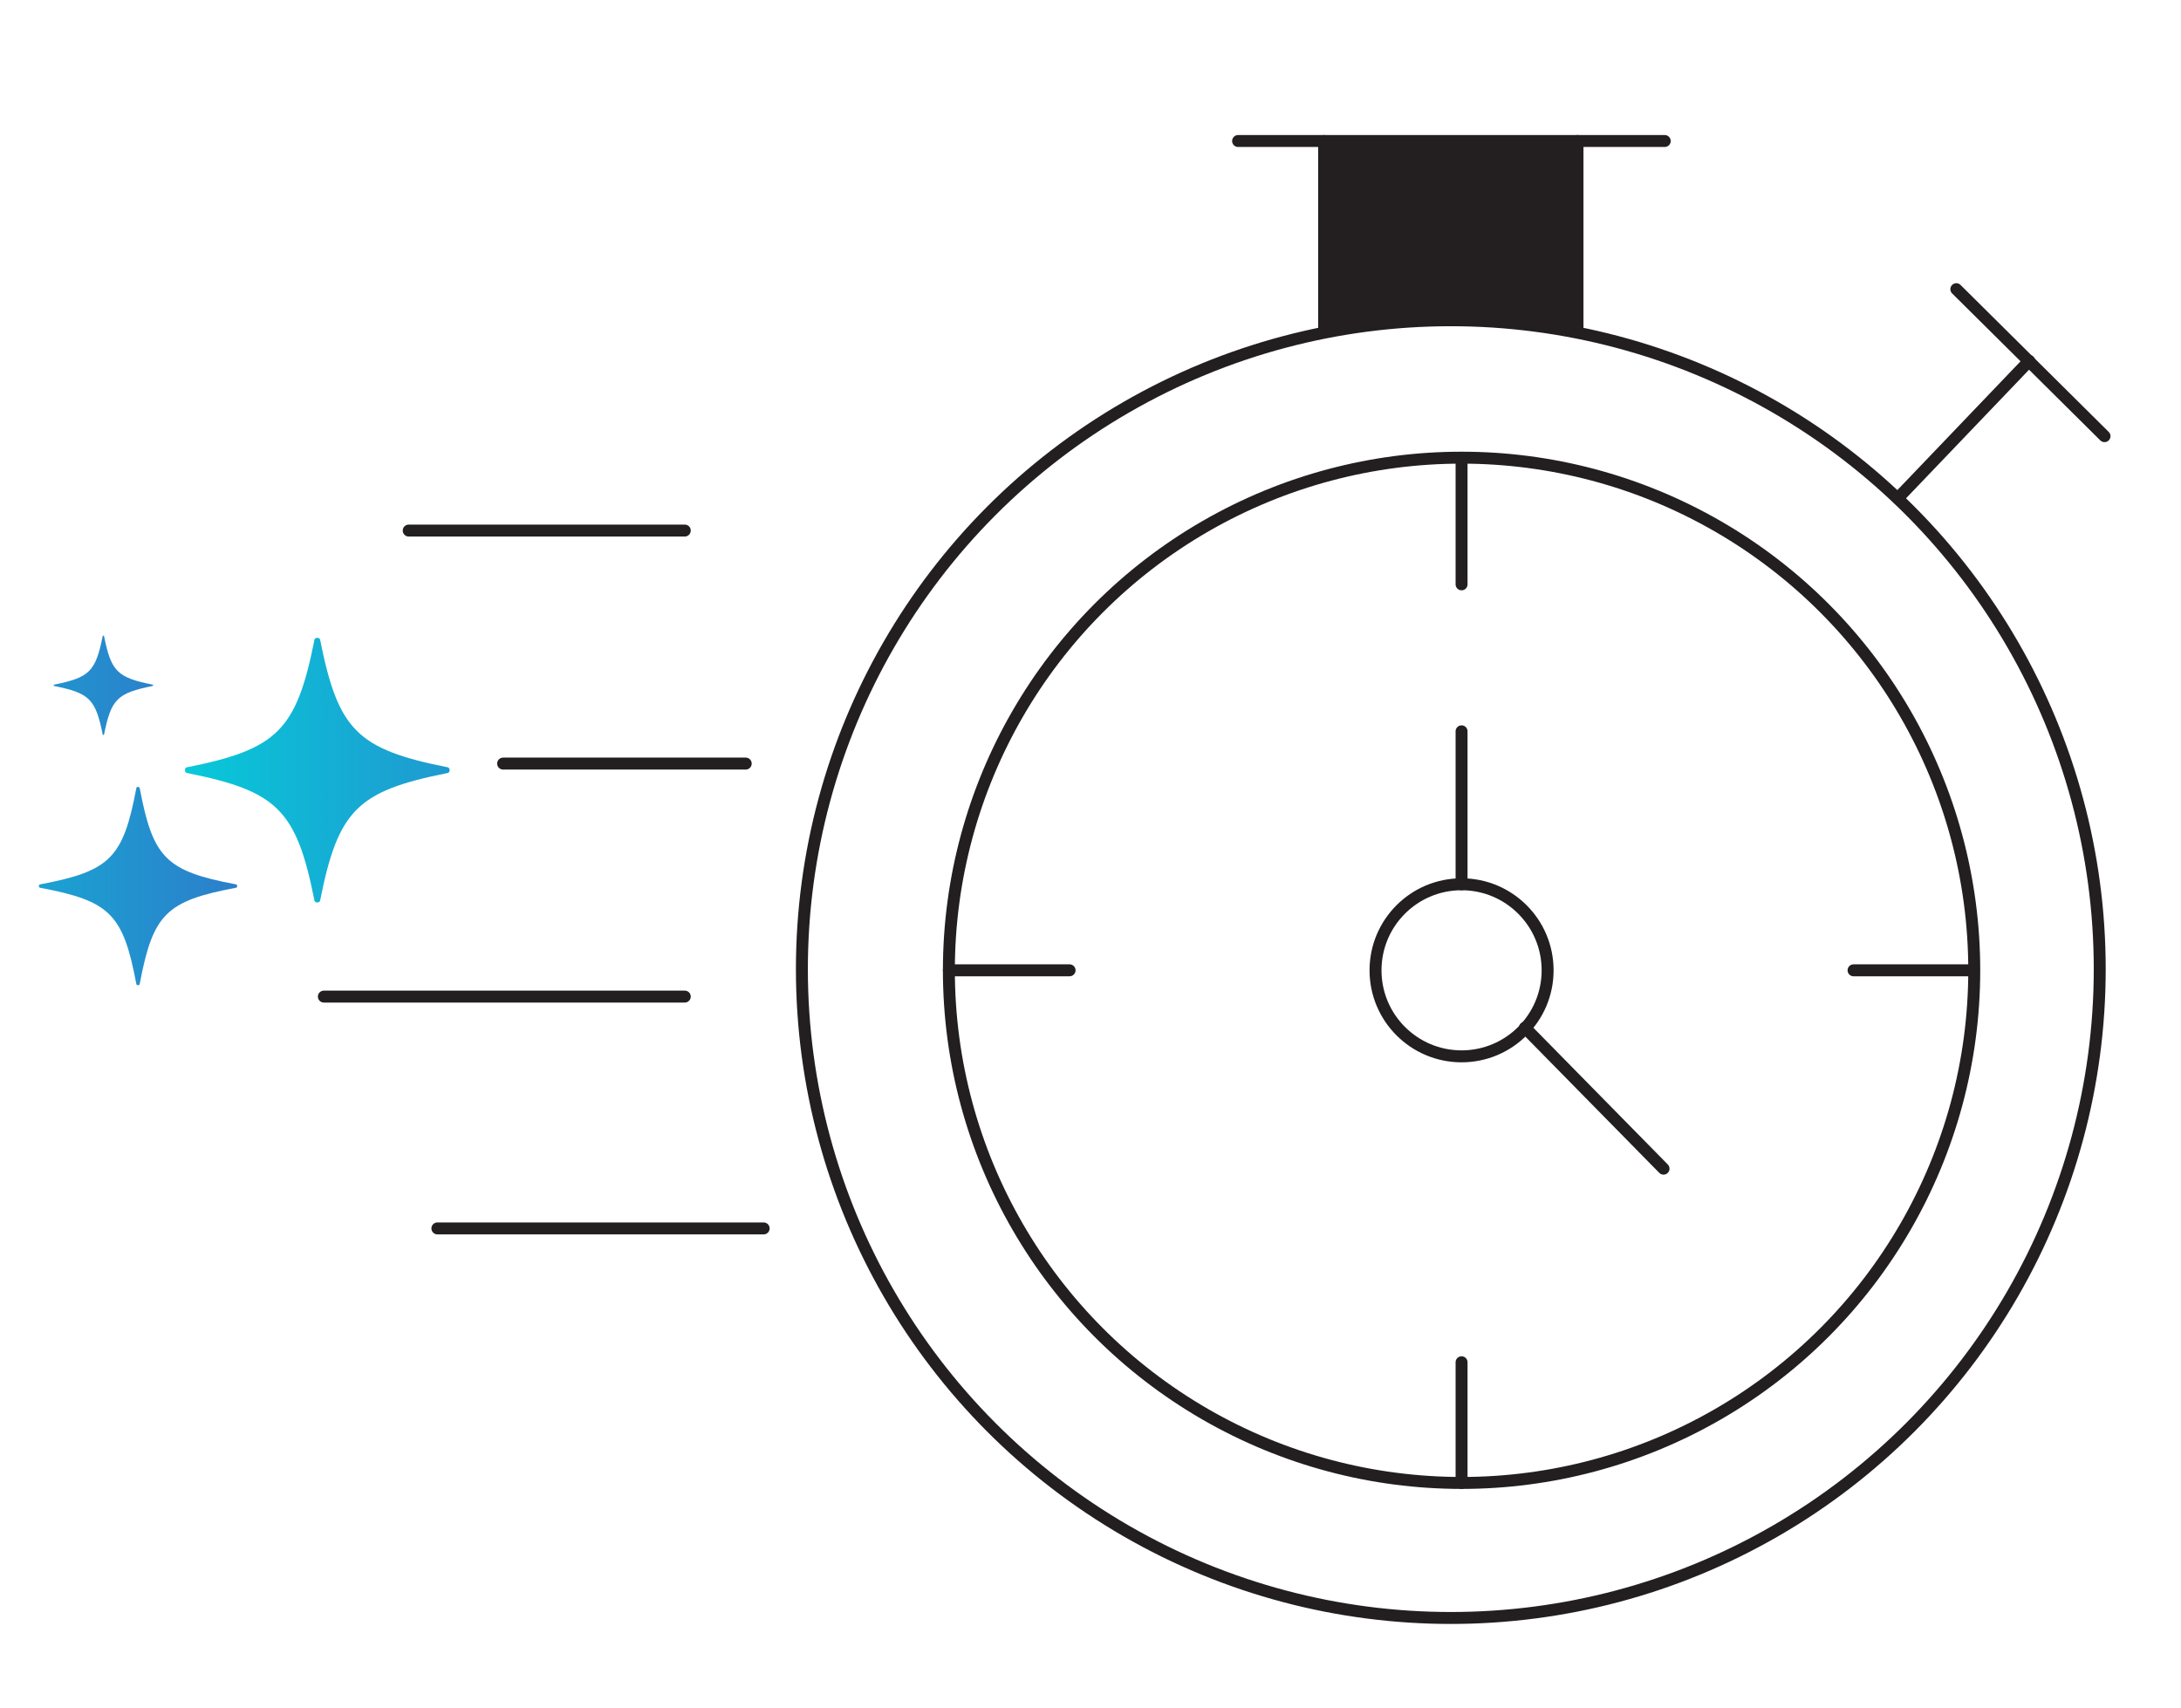
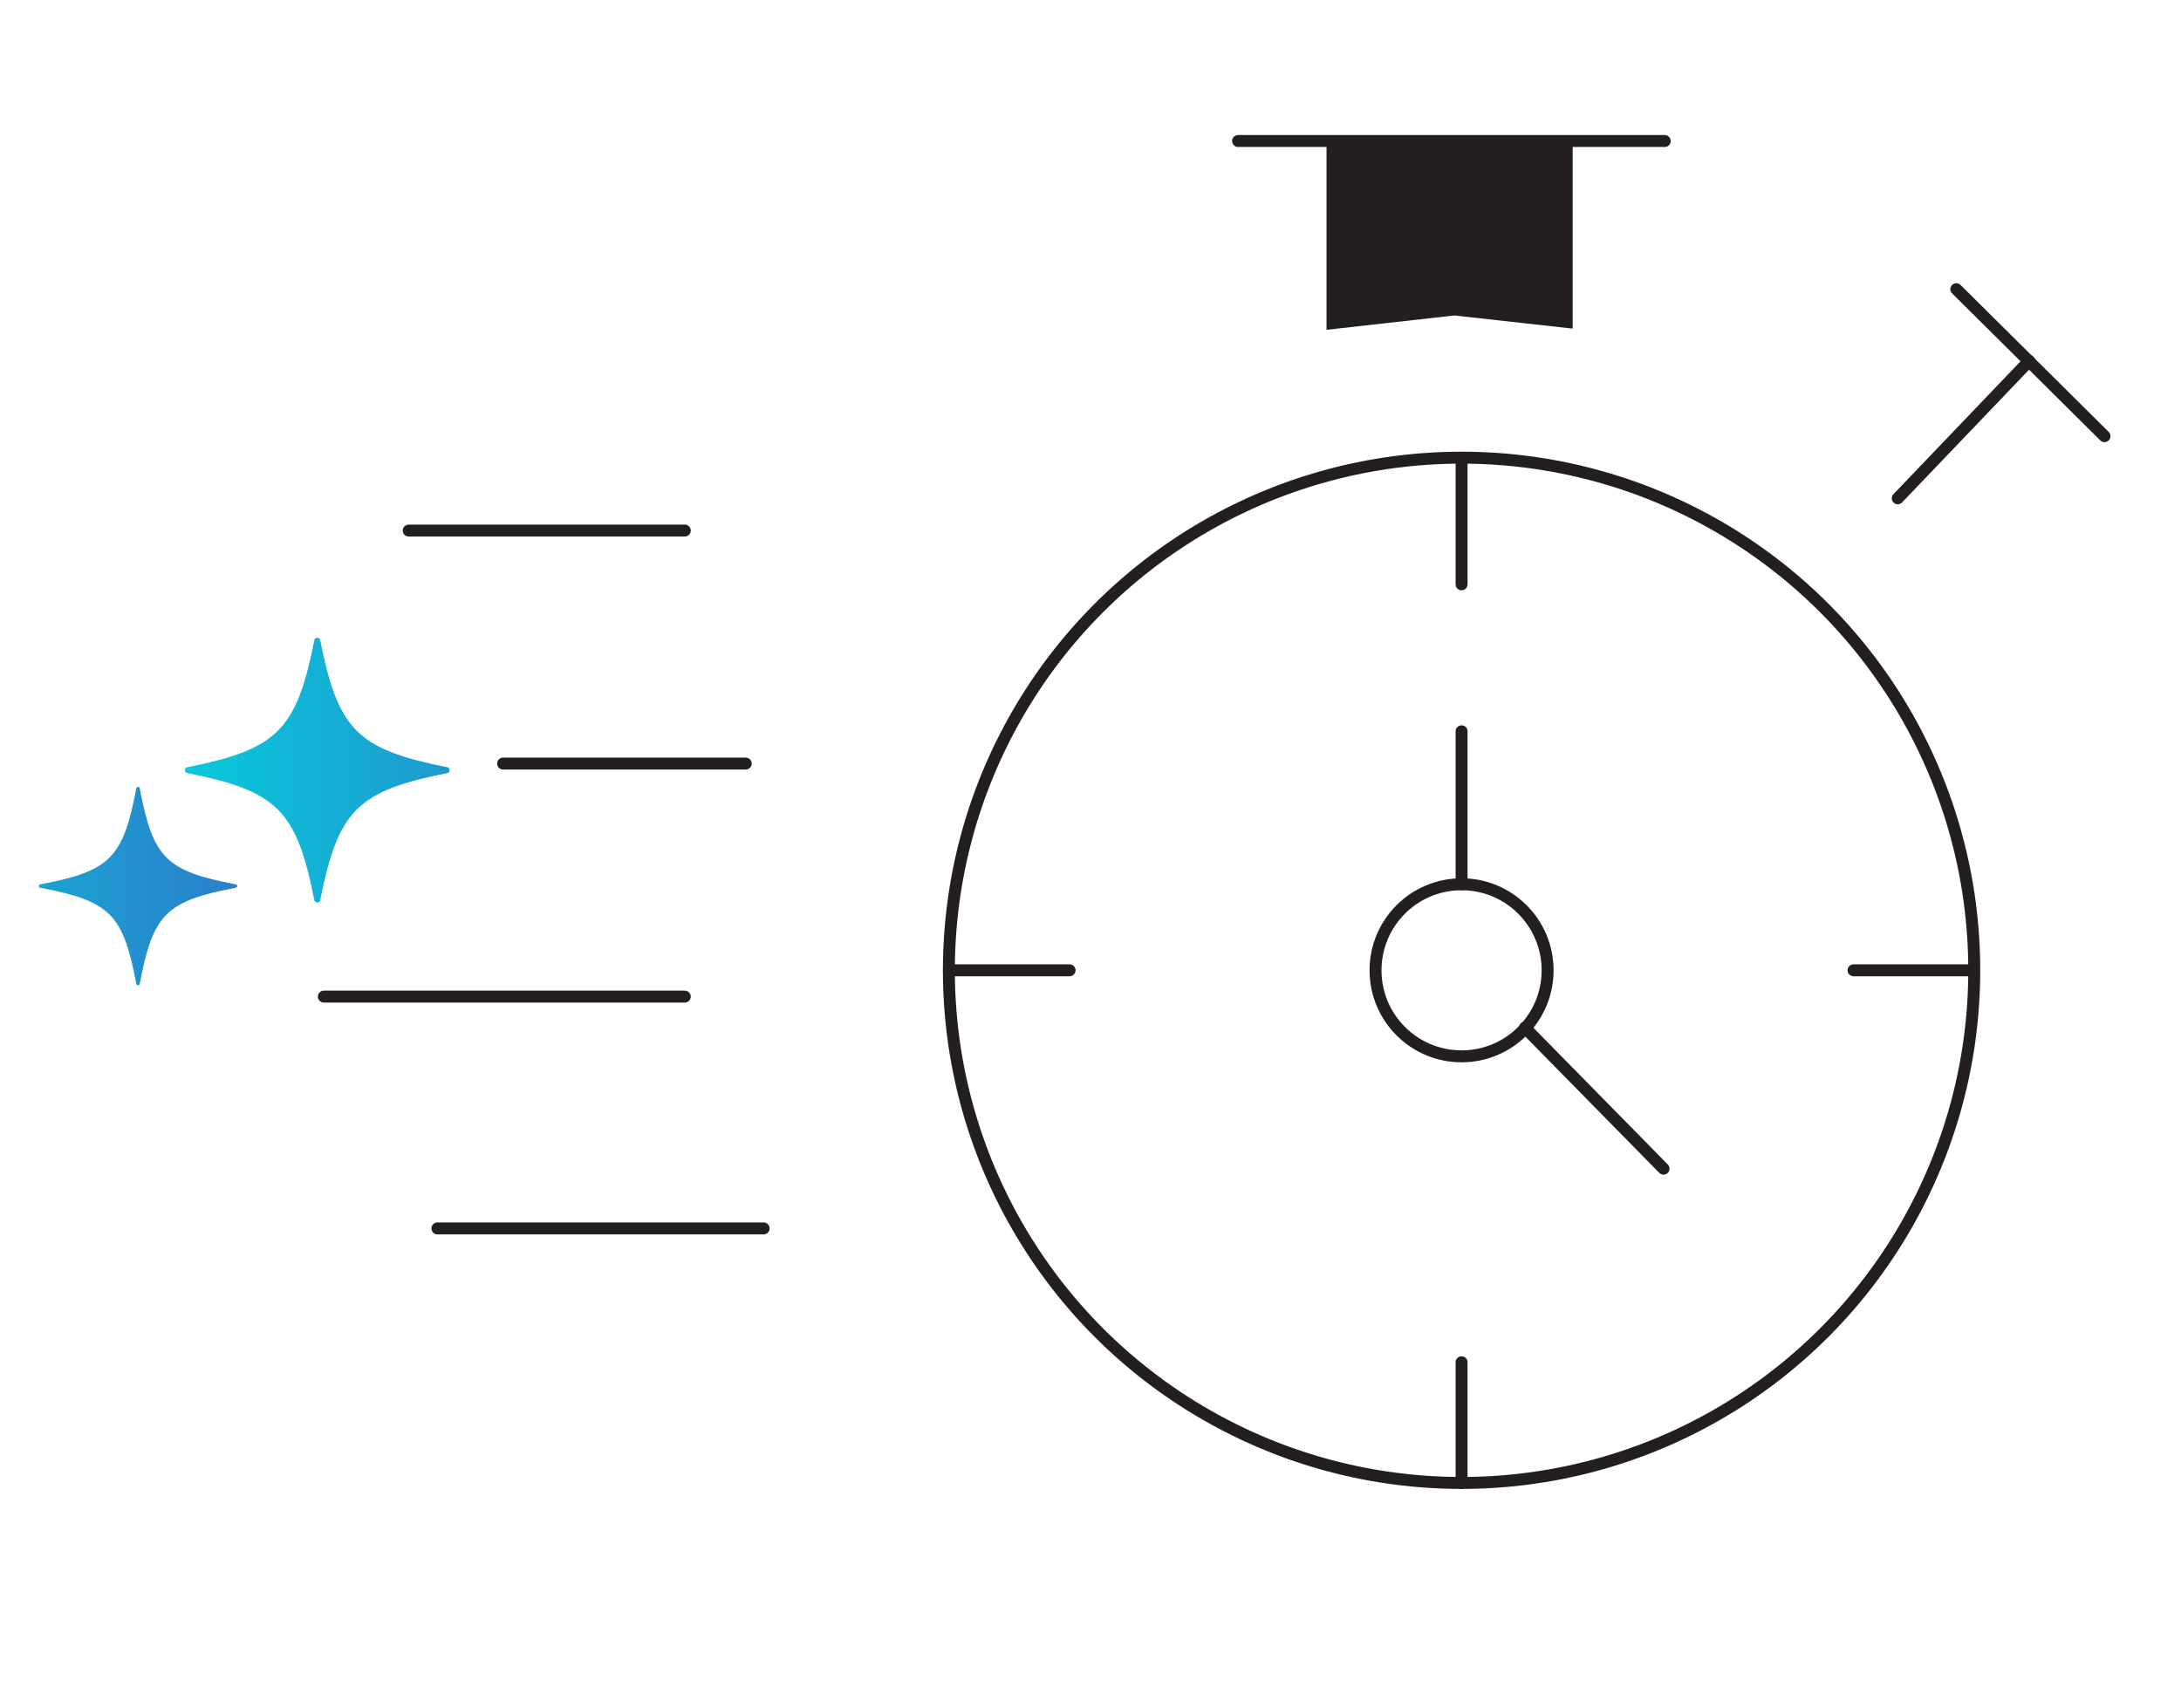
<svg xmlns="http://www.w3.org/2000/svg" xmlns:xlink="http://www.w3.org/1999/xlink" id="Layer_1" version="1.1" viewBox="0 0 182.5 142.9">
  <defs>
    <style>
      .st0 {
        fill: url(#linear-gradient2);
      }

      .st1 {
        fill: url(#linear-gradient1);
      }

      .st2 {
        fill: #231f20;
      }

      .st3 {
        fill: url(#linear-gradient);
      }

      .st4 {
        fill: none;
        stroke: #231f20;
        stroke-linecap: round;
        stroke-linejoin: round;
      }
    </style>
    <linearGradient id="linear-gradient" x1="12460.5" y1="-5393.7" x2="12308.9" y2="-5393.7" gradientTransform="translate(-12433 -5319.6) scale(1 -1)" gradientUnits="userSpaceOnUse">
      <stop offset="0" stop-color="#346ec7" />
      <stop offset=".3" stop-color="#04d0db" />
    </linearGradient>
    <linearGradient id="linear-gradient1" x1="12454.8" y1="-5376.9" x2="12303.2" y2="-5376.9" xlink:href="#linear-gradient" />
    <linearGradient id="linear-gradient2" x1="12490.6" y1="-5384" x2="12339" y2="-5384" xlink:href="#linear-gradient" />
  </defs>
  <g>
    <g>
      <g>
-         <ellipse class="st4" cx="121.4" cy="81.1" rx="54.3" ry="54.3" />
        <line class="st4" x1="139.3" y1="11.8" x2="103.6" y2="11.8" />
        <line class="st4" x1="169.8" y1="30.2" x2="158.8" y2="41.7" />
        <line class="st4" x1="163.7" y1="24.2" x2="176.1" y2="36.5" />
        <g>
-           <line class="st4" x1="132" y1="27.8" x2="132" y2="11.8" />
-           <line class="st4" x1="110.8" y1="27.8" x2="110.8" y2="11.8" />
-         </g>
+           </g>
        <polygon class="st2" points="131.6 27.5 121.7 26.4 111 27.6 111 12.1 131.6 12.1 131.6 27.5" />
      </g>
      <g>
        <ellipse class="st4" cx="122.3" cy="81.2" rx="42.9" ry="42.9" />
        <ellipse class="st4" cx="122.3" cy="81.2" rx="7.2" ry="7.2" />
        <g>
          <line class="st4" x1="165.1" y1="81.2" x2="155.1" y2="81.2" />
          <line class="st4" x1="122.3" y1="124.1" x2="122.3" y2="114" />
          <line class="st4" x1="79.4" y1="81.2" x2="89.5" y2="81.2" />
          <line class="st4" x1="122.3" y1="38.8" x2="122.3" y2="48.9" />
        </g>
        <line class="st4" x1="139.2" y1="97.8" x2="127.6" y2="86" />
        <line class="st4" x1="122.3" y1="74" x2="122.3" y2="61.2" />
      </g>
    </g>
    <g>
      <line class="st4" x1="34.2" y1="44.4" x2="57.3" y2="44.4" />
      <line class="st4" x1="42.1" y1="63.9" x2="62.4" y2="63.9" />
      <line class="st4" x1="27.1" y1="83.4" x2="57.3" y2="83.4" />
      <line class="st4" x1="36.6" y1="102.8" x2="63.9" y2="102.8" />
    </g>
  </g>
  <g>
    <path class="st3" d="M3.4,74.3c5.8,1.1,6.9,2.2,8,8,0,.2.3.2.3,0,1.1-5.8,2.2-6.9,8-8,.2,0,.2-.3,0-.3-5.8-1.1-6.9-2.2-8-8,0-.2-.3-.2-.3,0-1.1,5.8-2.2,6.9-8,8-.2,0-.2.3,0,.3Z" />
-     <path class="st1" d="M4.5,57.4c3,.6,3.5,1.1,4.1,4.1,0,0,.1,0,.1,0,.6-3,1.1-3.5,4.1-4.1,0,0,0-.1,0-.1-3-.6-3.5-1.1-4.1-4.1,0,0-.1,0-.1,0-.6,3-1.1,3.5-4.1,4.1,0,0,0,.1,0,.1Z" />
    <path class="st0" d="M15.7,64.7c7.5,1.5,9.1,3.1,10.6,10.6,0,.3.5.3.5,0,1.5-7.5,3.1-9.1,10.6-10.6.3,0,.3-.5,0-.5-7.5-1.5-9.1-3.1-10.6-10.6,0-.3-.5-.3-.5,0-1.5,7.5-3.1,9.1-10.6,10.6-.3,0-.3.5,0,.5Z" />
  </g>
</svg>